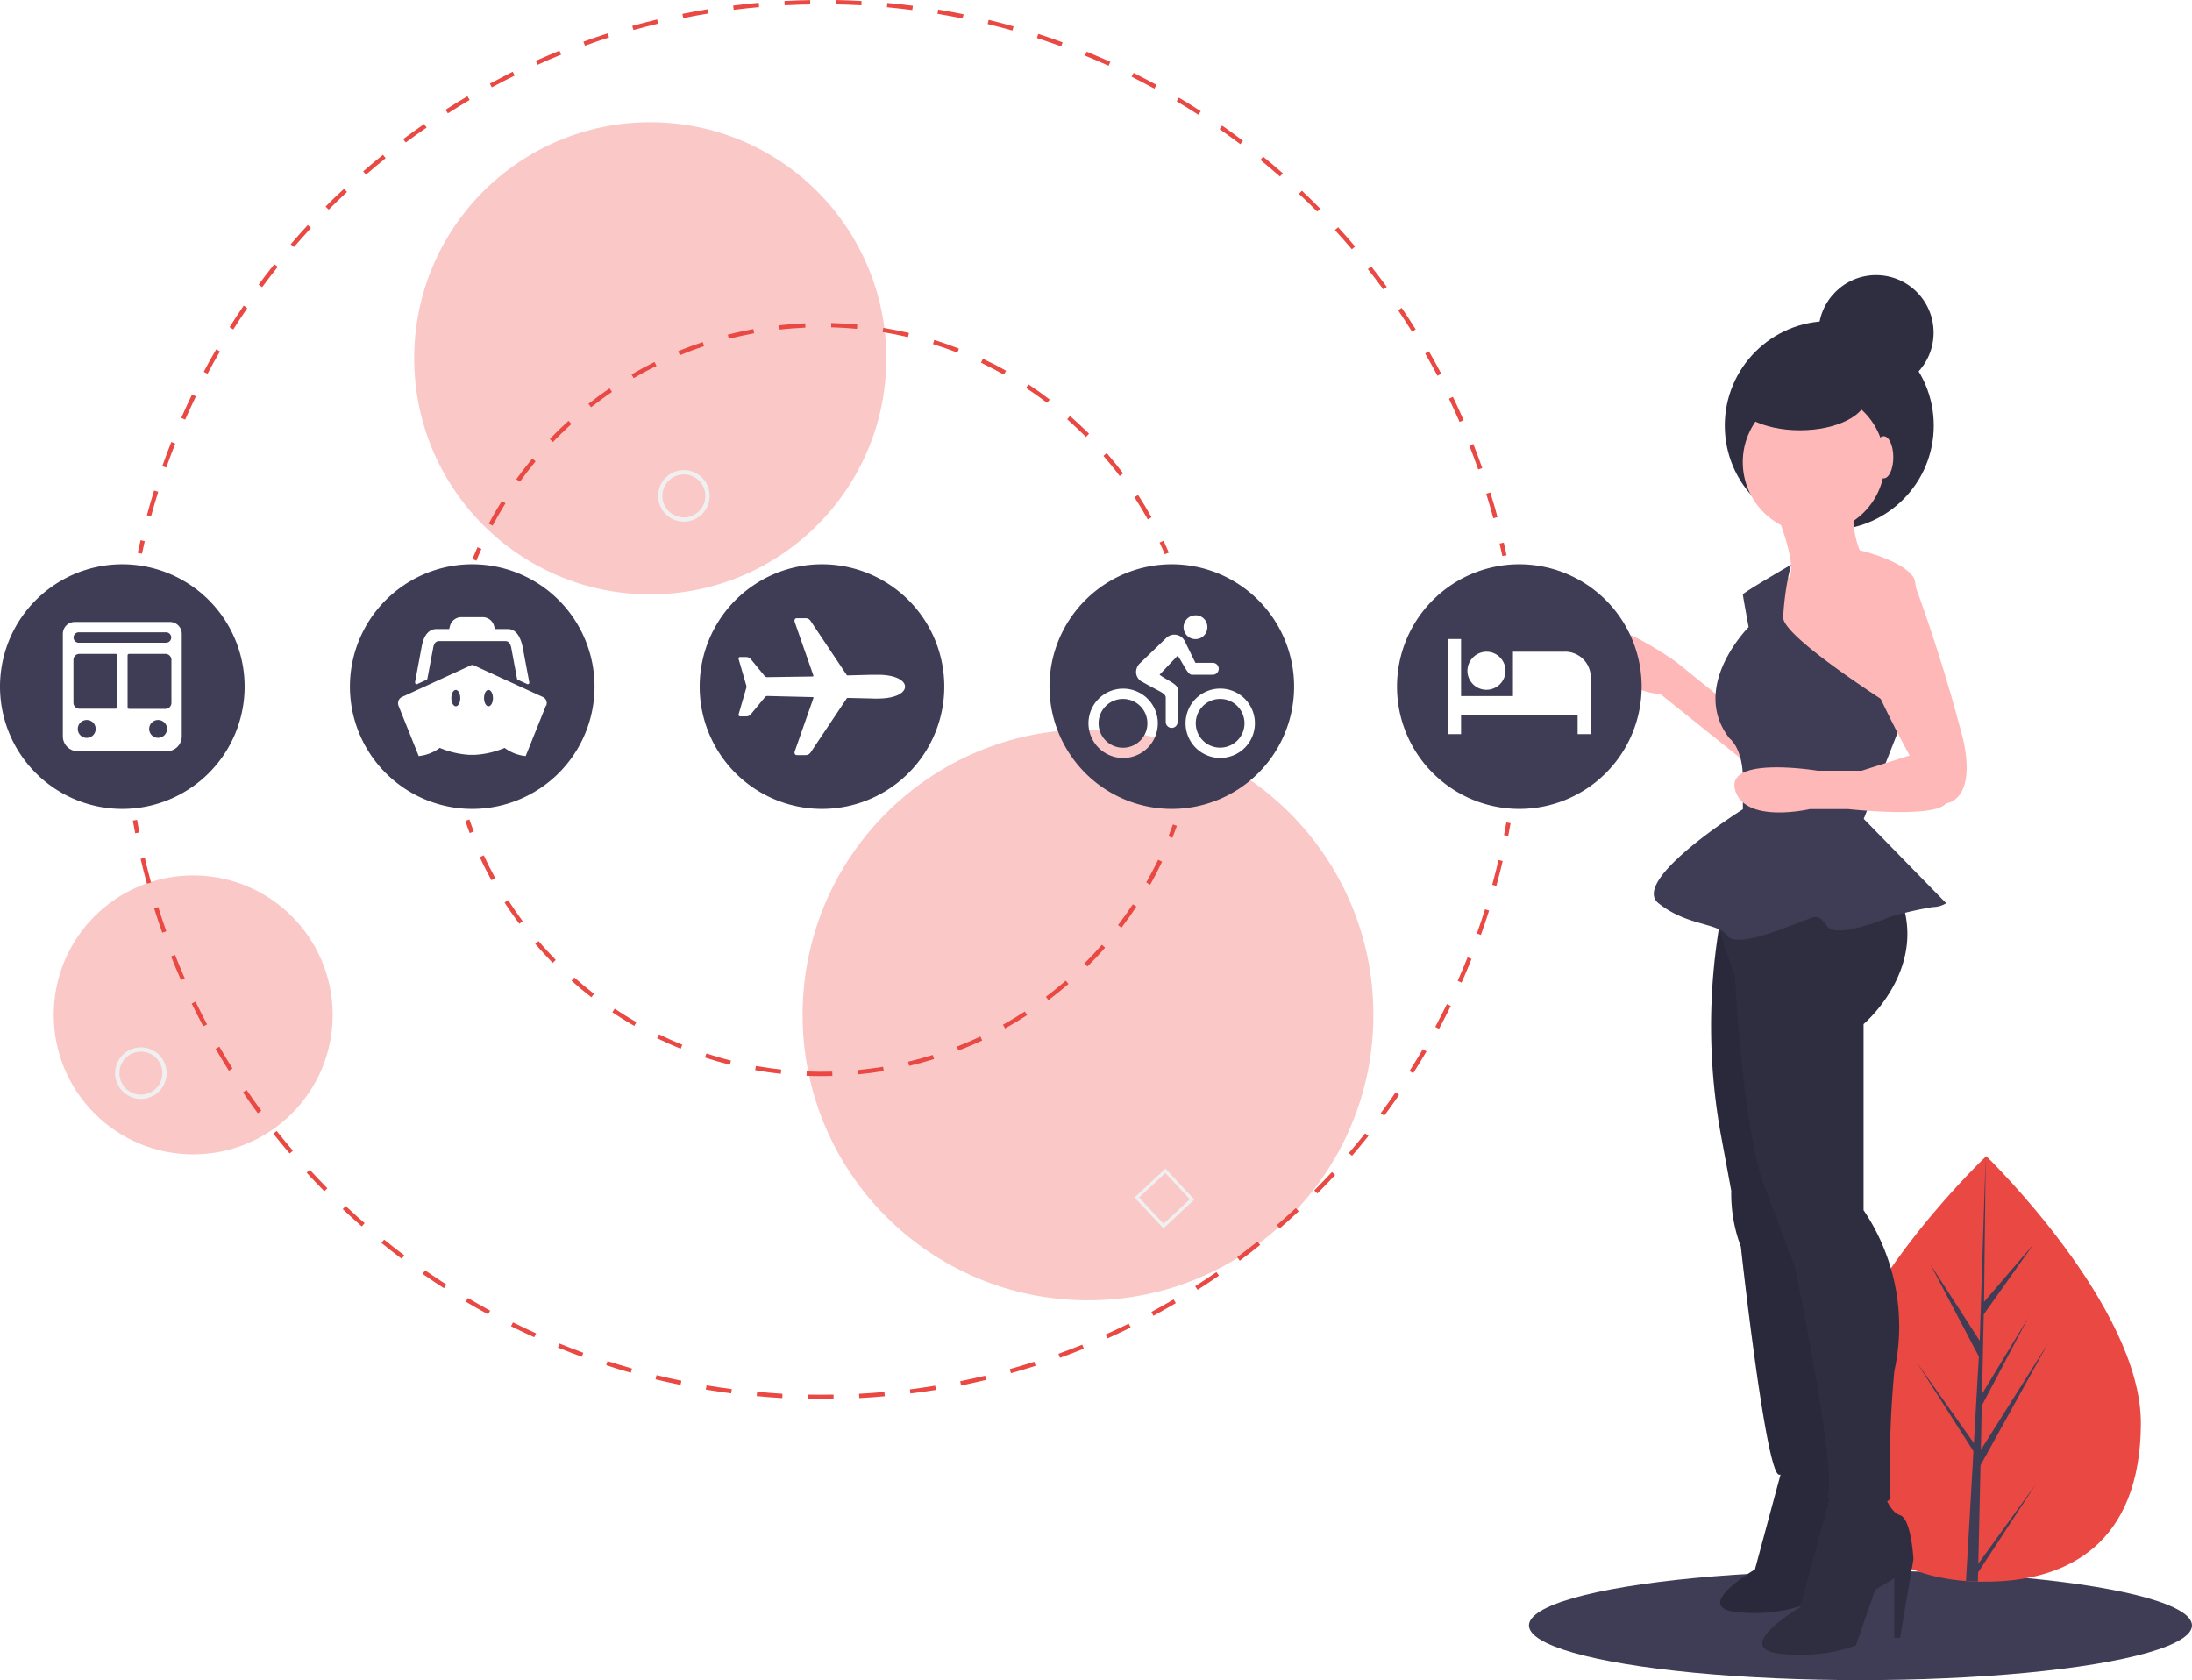
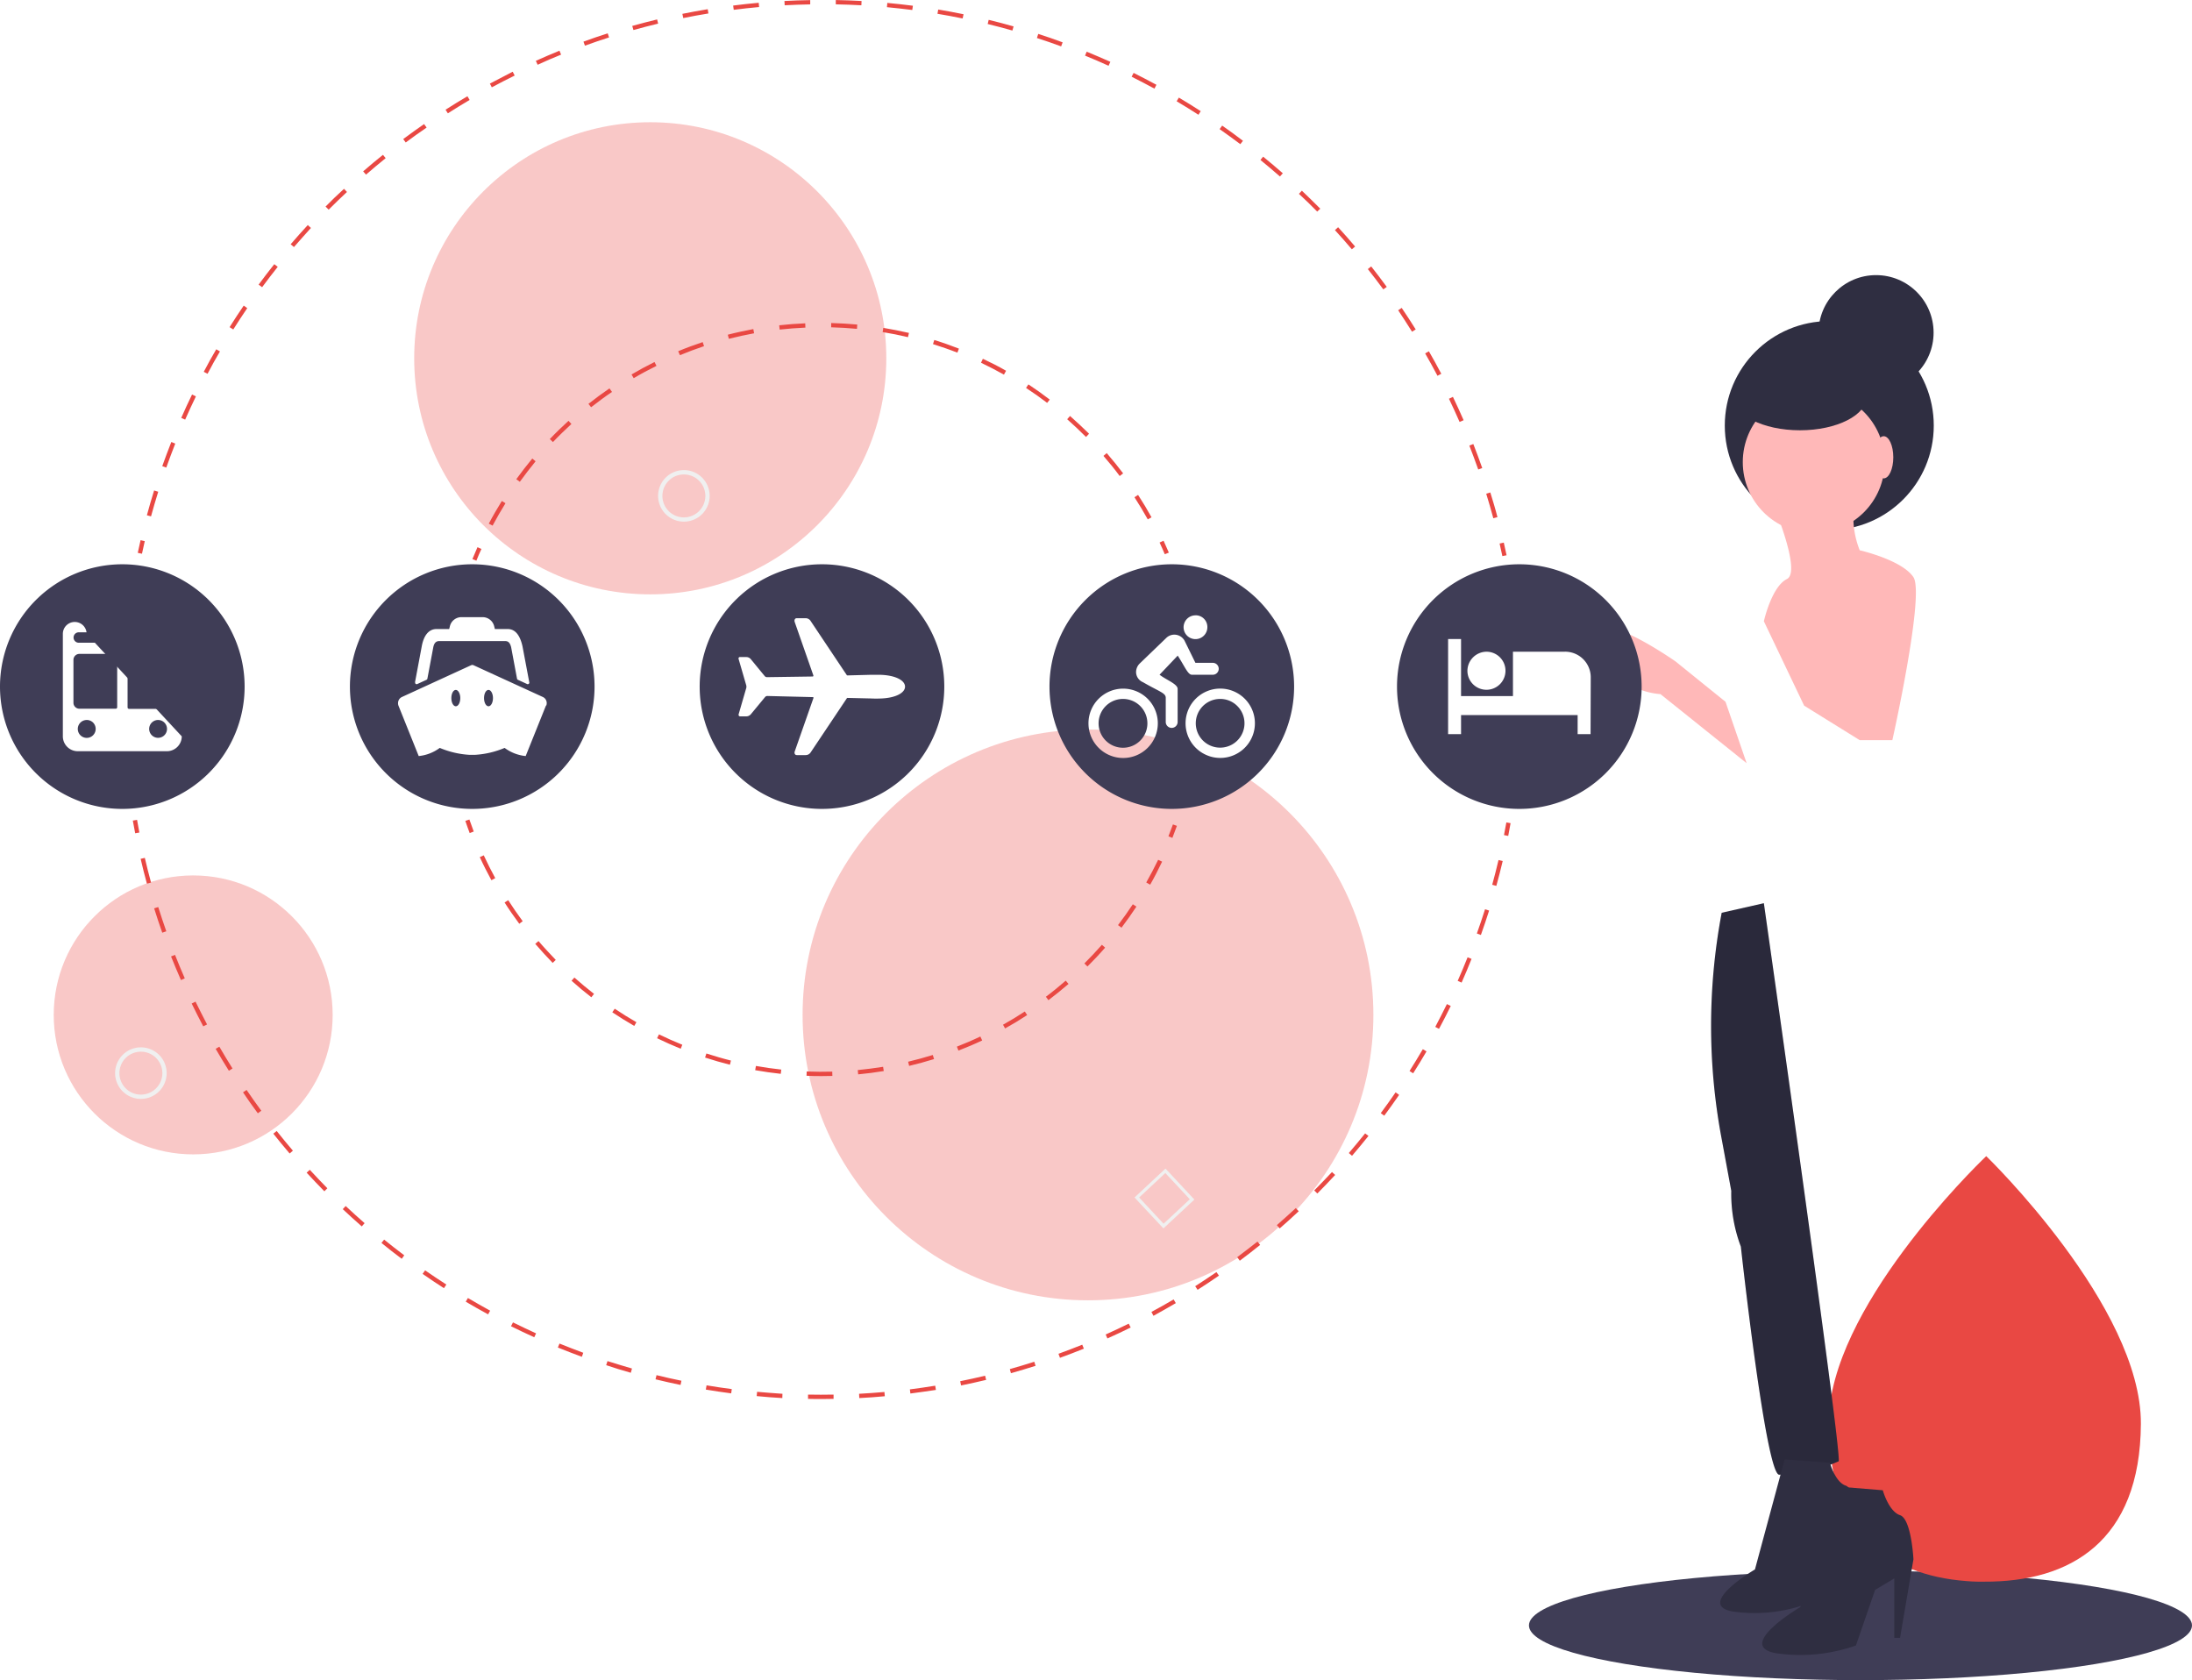
<svg xmlns="http://www.w3.org/2000/svg" viewBox="0 0 86.49 66.291">
  <ellipse cx="73.409" cy="64.132" rx="13.081" ry="2.159" fill="#3f3d56" />
  <path d="M92.514,73.935c-.025,4.638-2.792,6.243-6.193,6.223-.079,0-.158,0-.235,0-.156,0-.313-.012-.469-.024-3.068-.235-5.445-1.95-5.42-6.264.025-4.464,5.761-10.067,6.191-10.478h0l.025-.023S92.54,69.3,92.514,73.935Z" transform="translate(-8.041 -17.752)" fill="#e94843" />
-   <path d="M86.1,79.448l2.268-3.135-2.278,3.481-.008.361c-.156,0-.313-.012-.469-.024l.268-4.639v-.036l0-.007.026-.439L83.667,71.5l2.253,3.185,0,.094.2-3.505L84.21,67.641l1.945,3.013.235-7.268h0l-.064,5.732,1.943-2.262-1.955,2.755-.068,3.139,1.819-3-1.829,3.463L86.2,74.957l2.638-4.18-2.651,4.788Z" transform="translate(-8.041 -17.752)" fill="#3f3d56" />
  <circle cx="72.178" cy="16.792" r="4.123" fill="#2f2e41" />
  <circle cx="71.565" cy="18.233" r="2.8" fill="#ffb8b8" />
  <path d="M77.941 37.5s1.21 2.8.605 3.1-.908 1.664-.908 1.664l1.589 3.33 2.194 1.362h1.287s1.286-5.751.831-6.432-2.119-1.06-2.119-1.06a3.564 3.564 0 01-.226-1.74C81.345 36.892 77.941 37.5 77.941 37.5zM76.125 45.442l-1.967-1.589s-3.556-2.5-3.1-.681a2.851 2.851 0 002.5 1.967l3.4 2.725z" transform="translate(-8.041 -17.752)" fill="#ffb8b8" />
  <path d="M75.974,53.766a24.023,24.023,0,0,0,0,8.929l.378,2.043a5.894,5.894,0,0,0,.378,2.2s.984,9,1.513,9a6.305,6.305,0,0,0,2.346-.529c.152-.227-2.951-22.02-2.951-22.02Z" transform="translate(-8.041 -17.752)" fill="#2f2e41" />
  <path d="M75.974,53.766a24.023,24.023,0,0,0,0,8.929l.378,2.043a5.894,5.894,0,0,0,.378,2.2s.984,9,1.513,9a6.305,6.305,0,0,0,2.346-.529c.152-.227-2.951-22.02-2.951-22.02Z" transform="translate(-8.041 -17.752)" style="isolation:isolate" opacity=".1" />
  <path d="M78.458,75.333l-1.172,4.343s-2.346,1.38-.9,1.655a6.04,6.04,0,0,0,2.893-.276l.689-2,.69-.414V80.78h.207l.483-2.827s-.069-1.448-.483-1.586-.621-.9-.621-.9Z" transform="translate(-8.041 -17.752)" fill="#2f2e41" />
-   <path d="M78.458,75.333l-1.172,4.343s-2.346,1.38-.9,1.655a6.04,6.04,0,0,0,2.893-.276l.689-2,.69-.414V80.78h.207l.483-2.827s-.069-1.448-.483-1.586-.621-.9-.621-.9Z" transform="translate(-8.041 -17.752)" style="isolation:isolate" opacity=".1" />
-   <path d="M75.67,53.615a24.479,24.479,0,0,0,.832,2.648s.3,6.432,1.286,8.626l1.06,2.8s1.74,8.248,1.286,9.156c0,0,2.346.529,2.5,0a39.054,39.054,0,0,1,.152-4.994A8.2,8.2,0,0,0,81.572,65.5v-7.34s2.875-2.424,1.211-5.524S75.67,53.615,75.67,53.615Z" transform="translate(-8.041 -17.752)" fill="#2f2e41" />
  <path d="M80.362,76.391l-1.286,4.77s-2.572,1.513-.983,1.816a6.609,6.609,0,0,0,3.177-.3l.757-2.194.757-.454v2.346h.227l.529-3.1s-.078-1.589-.529-1.74-.681-.984-.681-.984Z" transform="translate(-8.041 -17.752)" fill="#2f2e41" />
-   <path d="M78.71,40.035s-1.9,1.1-1.9,1.173.227,1.286.227,1.286-2.346,2.346-.757,4.389c0,0,.53.379.53,1.589v1.21s-4.465,2.8-3.33,3.708,2.346.757,2.725,1.287,2.572-.455,3.026-.606.53-.3.908.227,2.5-.378,2.5-.378a14.169,14.169,0,0,1,1.665-.379,1.053,1.053,0,0,0,.529-.151l-3.254-3.33L83.2,45.936s-4.8-2.988-4.8-3.821A10.747,10.747,0,0,1,78.71,40.035Z" transform="translate(-8.041 -17.752)" fill="#3f3d56" />
-   <path d="M81.649,40.221a3.519,3.519,0,0,0-.227,3.254,43.819,43.819,0,0,0,1.967,4.086l-1.891.6H79.756s-3.632-.6-3.253.757,2.951.757,2.951.757h1.513s3.405.379,3.859-.227c0,0,1.21-.078.681-2.5a65.349,65.349,0,0,0-2.076-6.569Z" transform="translate(-8.041 -17.752)" fill="#ffb8b8" />
  <ellipse cx="71.02" cy="15.634" rx="2.641" ry="1.343" fill="#2f2e41" />
  <ellipse cx="74.326" cy="18.043" rx=".378" ry=".832" fill="#ffb8b8" />
  <circle cx="74.024" cy="13.125" r="2.27" fill="#2f2e41" />
  <circle cx="25.657" cy="14.137" r="9.314" style="isolation:isolate" fill="#e94843" opacity=".3" />
  <circle cx="7.623" cy="40.044" r="5.503" style="isolation:isolate" fill="#e94843" opacity=".3" />
  <circle cx="42.929" cy="40.044" r="11.261" style="isolation:isolate" fill="#e94843" opacity=".3" />
  <path d="M13.643 39.6l-.166-.035q.053-.249.111-.5l.165.038Q13.7 39.351 13.643 39.6zM66.963 38.2c-.087-.323-.182-.649-.28-.968l.161-.05c.1.322.2.649.282.974zM14 38.126l-.163-.044c.088-.326.184-.655.285-.978l.162.051C14.184 37.476 14.089 37.8 14 38.126zm52.368-1.85c-.112-.313-.229-.633-.351-.944l.157-.061c.122.312.24.631.352.949zM14.6 36.2l-.157-.056c.113-.318.235-.639.358-.953l.156.063c-.123.313-.243.63-.355.947zM65.632 34.4c-.133-.305-.275-.613-.419-.915l.156-.074c.145.3.288.614.422.921zm-50.284-.091l-.156-.068c.136-.313.279-.619.427-.924l.152.074c-.146.3-.288.611-.424.917zm49.412-1.73c-.157-.3-.32-.593-.486-.883l.147-.084c.168.291.332.59.489.888zM16.23 32.5l-.149-.078c.156-.3.324-.6.493-.889l.146.085C16.552 31.9 16.387 32.2 16.23 32.5zM63.756 30.84c-.177-.284-.362-.568-.547-.846l.139-.094c.189.279.375.565.553.85zm-46.513-.09l-.143-.09c.18-.285.366-.57.557-.85l.14.1c-.189.277-.375.561-.553.844zm45.379-1.581c-.2-.269-.4-.538-.61-.8l.133-.105c.21.266.416.538.614.808zm-44.241-.087l-.136-.1c.2-.271.408-.543.618-.806L19 28.28c-.209.262-.415.532-.614.8zm43-1.494c-.216-.255-.441-.51-.667-.756l.125-.114c.227.249.453.5.671.761zM19.639 27.5l-.129-.11c.219-.256.447-.511.675-.758l.125.114C20.082 27 19.857 27.248 19.639 27.5zM60.014 26.1c-.235-.24-.478-.476-.721-.7l.116-.124c.245.235.489.47.726.71zm-39.007-.078l-.12-.12c.234-.239.483-.478.728-.7l.116.124c-.244.228-.488.464-.724.7zm37.538-1.306c-.252-.221-.511-.44-.771-.652l.107-.131c.261.213.523.433.776.655zM22.481 24.64l-.111-.127c.254-.221.516-.44.782-.652l.106.132c-.26.21-.521.428-.773.647zm34.5-1.2c-.267-.2-.542-.4-.817-.593l.1-.139c.276.193.553.391.821.6zm-32.93-.065l-.1-.136c.269-.2.547-.4.823-.592l.1.139C24.594 22.975 24.318 23.173 24.05 23.374zm31.277-1.095c-.281-.181-.57-.361-.86-.532l.087-.145c.29.172.581.352.864.535zm-29.616-.057l-.091-.142c.283-.182.574-.361.864-.531l.086.146c-.288.17-.577.347-.86.528zm27.88-.974c-.293-.157-.595-.318-.9-.47l.078-.151c.3.151.606.312.9.469zM27.448 21.2l-.078-.149c.3-.157.6-.313.9-.469l.079.151c-.3.148-.6.3-.9.463zm24.334-.853c-.3-.138-.617-.273-.928-.4l.064-.156c.313.128.626.264.935.4zm-22.528-.039l-.07-.156c.307-.138.621-.272.932-.4l.064.156c-.313.126-.626.259-.927.4zm20.657-.726c-.313-.116-.637-.227-.956-.33l.052-.162c.321.1.644.216.962.333zm-18.791-.03l-.057-.157c.312-.115.638-.225.957-.327l.052.161c-.317.1-.638.212-.952.325zm16.867-.595c-.322-.092-.65-.179-.975-.258l.04-.164c.326.078.657.167.982.259zm-14.952-.019l-.048-.163c.324-.09.654-.177.982-.256l.04.165C33.686 18.761 33.358 18.847 33.035 18.937zm12.988-.457c-.327-.068-.661-.13-.992-.185l.029-.168c.332.055.668.118 1 .186zM35 18.464l-.034-.166c.331-.067.667-.128 1-.183l.027.168c-.33.053-.664.115-.992.182zm9.037-.318c-.333-.043-.67-.078-1-.111l.015-.168c.335.031.674.068 1.009.111zm-7.045-.01l-.023-.165c.334-.043.673-.079 1.009-.11l.015.169c-.334.03-.671.066-1 .109zm5.036-.176c-.334-.018-.673-.031-1.009-.037v-.17c.337.006.679.02 1.017.038zm-3.026 0l-.009-.169c.337-.018.678-.03 1.017-.035v.169c-.336.006-.676.017-1.01.035zM67.32 39.693q-.052-.248-.109-.495l.165-.037q.057.248.11.5zM67.551 50.734l-.167-.033c.033-.165.064-.331.094-.5l.166.03zM40.472 72.952c-.184 0-.367 0-.548-.006v-.169c.335.006.672.007 1.007 0v.169Q40.7 72.952 40.472 72.952zm1.474-.038l-.008-.169c.334-.018.672-.042 1-.071l.015.168C42.623 72.871 42.279 72.9 41.946 72.914zm-3.037 0c-.337-.019-.676-.044-1.011-.078l.016-.169c.332.03.67.055 1 .078zm5.054-.175l-.021-.168c.333-.043.668-.091 1-.145l.027.167C44.635 72.642 44.3 72.691 43.963 72.734zm-7.072-.011c-.335-.044-.672-.093-1-.149l.029-.167c.328.055.663.105.995.148zm9.071-.313l-.034-.166c.328-.066.659-.139.983-.217l.04.165c-.326.078-.659.152-.989.219zm-11.068-.019c-.33-.068-.663-.142-.988-.222l.04-.164c.323.078.653.156.982.22zm13.037-.456l-.045-.169c.321-.09.646-.188.964-.29l.052.161c-.321.1-.647.2-.971.291zm-15-.024c-.324-.091-.651-.191-.972-.3l.052-.161c.319.1.645.2.966.293zm16.932-.593l-.058-.156c.313-.113.626-.235.938-.359l.064.157c-.313.125-.626.247-.944.361zM31 71.286c-.313-.116-.635-.239-.947-.366l.064-.157q.47.19.938.364zm20.736-.724l-.068-.157c.305-.136.61-.28.909-.427l.078.152c-.3.148-.608.292-.915.43zm-22.615-.047c-.307-.139-.616-.286-.917-.435l.078-.152c.3.149.606.294.911.433zm24.43-.85l-.078-.15c.294-.156.589-.324.876-.493l.086.146c-.289.17-.586.336-.881.5zM27.3 69.611c-.295-.161-.593-.329-.882-.5l.086-.145c.288.17.583.338.877.5zm27.993-.971L55.2 68.5c.28-.179.562-.366.838-.556l.1.139c-.278.192-.561.38-.843.56zm-29.736-.062c-.283-.182-.566-.372-.842-.564l.1-.139c.275.191.556.38.838.56zm31.4-1.087l-.1-.136c.267-.2.535-.407.8-.616l.106.132c-.261.211-.531.419-.8.62zm-33.065-.072c-.268-.2-.537-.411-.8-.626l.106-.131c.26.211.527.42.794.62zm34.64-1.2l-.111-.128c.252-.219.5-.445.748-.673l.116.124C59.04 65.774 58.787 66 58.533 66.222zm-36.216-.078c-.254-.222-.506-.451-.751-.681l.116-.123c.243.228.494.456.746.676zm37.7-1.3l-.119-.119c.234-.235.469-.482.7-.726l.125.115c-.227.245-.464.49-.7.729zM20.84 64.756c-.235-.239-.469-.486-.7-.734l.124-.115c.227.247.46.491.694.729zm40.55-1.4l-.128-.11c.218-.254.434-.515.643-.775l.132.1c-.209.262-.428.525-.647.782zm-41.921-.092c-.218-.256-.435-.519-.644-.782l.133-.106c.208.262.423.523.64.777zm43.189-1.492l-.136-.1c.2-.27.4-.548.585-.82l.139.1c-.189.276-.391.554-.589.825zm-44.444-.094c-.2-.271-.4-.548-.584-.827l.14-.095c.187.276.383.552.581.821zM63.8 60.1l-.143-.09c.179-.282.355-.572.524-.861l.146.086c-.169.29-.347.582-.527.866zm-46.728-.1c-.178-.284-.354-.575-.522-.866l.146-.084c.167.288.342.578.519.86zm47.75-1.653l-.149-.078c.156-.3.313-.6.459-.9l.152.074c-.147.3-.3.6-.462.9zm-48.762-.1c-.156-.3-.312-.6-.456-.9l.152-.074c.146.3.3.6.455.9zm49.653-1.725l-.156-.069c.135-.306.267-.618.391-.93l.156.063c-.123.312-.255.626-.392.934zm-50.532-.1c-.136-.308-.266-.622-.391-.933l.156-.063c.123.313.253.622.386.928zM66.47 54.641l-.156-.057c.112-.312.221-.637.322-.956l.161.051c-.1.32-.211.644-.324.962zm-52.027-.089c-.112-.316-.22-.64-.32-.961l.162-.05c.1.319.206.641.318.956zm52.639-1.846l-.163-.045c.088-.321.173-.649.249-.975l.165.039C67.256 52.052 67.171 52.383 67.082 52.706zm-53.244-.087c-.089-.323-.172-.653-.248-.981l.165-.038c.078.325.156.653.246.975zM13.375 50.629c-.033-.166-.063-.333-.093-.5l.167-.029c.029.167.06.333.091.5zM54.3 50.812l-.156-.063c.062-.156.121-.313.177-.469l.157.057C54.416 50.493 54.357 50.654 54.3 50.812zM40.472 60.21c-.2 0-.407 0-.608-.013l.007-.169c.333.013.674.016 1.008.006l.005.17C40.747 60.208 40.61 60.21 40.472 60.21zm1.43-.068l-.017-.169c.333-.032.67-.078 1-.129l.027.167c-.334.055-.674.1-1.011.131zm-3.054-.021c-.337-.037-.677-.085-1.01-.144l.03-.167c.329.059.664.107 1 .143zm5.065-.313l-.039-.165c.326-.078.653-.166.972-.266l.05.162c-.323.1-.654.19-.984.269zm-7.072-.046c-.329-.083-.658-.178-.98-.283l.052-.161c.318.1.643.2.969.279zm9.017-.558l-.061-.156c.312-.122.625-.255.926-.4l.072.156c-.306.145-.626.28-.938.4zM34.9 59.131c-.313-.127-.626-.266-.932-.415l.074-.152c.3.146.611.284.921.41zm12.8-.8l-.083-.148c.293-.163.583-.338.86-.521l.093.141c-.28.184-.574.362-.87.526zm-14.633-.1c-.293-.169-.585-.35-.866-.538l.095-.141c.278.186.566.366.856.532zm16.342-1.016l-.1-.135c.267-.2.531-.416.782-.635l.111.129c-.255.221-.522.434-.793.641zM31.374 57.1c-.268-.208-.532-.427-.782-.652l.113-.126c.249.222.51.439.775.644zm19.574-1.215l-.12-.12c.235-.235.469-.483.691-.735l.127.112C51.423 55.4 51.188 55.647 50.948 55.886zm-21.1-.14c-.234-.242-.469-.5-.688-.753l.129-.11c.217.255.447.5.68.744zm22.442-1.392l-.135-.1c.2-.266.4-.542.584-.822l.142.093c-.187.283-.386.563-.591.834zM28.53 54.2c-.2-.272-.4-.554-.579-.839l.142-.092c.18.282.373.561.572.83zm24.886-1.546l-.147-.083c.165-.292.322-.592.47-.895l.156.073c-.146.306-.3.61-.469.905zm-25.985-.172c-.162-.3-.317-.6-.459-.911l.157-.071c.14.3.292.606.453.9zM26.574 50.622c-.06-.157-.118-.32-.172-.481l.16-.055c.054.156.112.319.171.475zM26.838 39.875l-.157-.064c.064-.156.131-.312.2-.469l.156.069C26.965 39.562 26.9 39.718 26.838 39.875zM27.477 38.491l-.149-.078c.157-.3.333-.6.514-.894l.144.089C27.807 37.9 27.635 38.193 27.477 38.491zm25.852-.246c-.164-.295-.34-.589-.525-.874l.142-.092c.187.287.366.585.531.884zM28.55 36.759l-.137-.1c.2-.277.413-.551.631-.815l.13.109c-.212.262-.423.533-.621.807zm23.671-.225c-.2-.271-.418-.538-.64-.794l.128-.111c.225.259.442.528.648.8zM29.858 35.193l-.123-.117c.234-.247.485-.489.738-.72l.114.125c-.247.231-.5.47-.73.715zm21.034-.2c-.239-.24-.489-.474-.743-.7l.112-.128c.257.226.51.463.751.7zM31.364 33.82l-.105-.133c.269-.212.547-.418.83-.611l.1.14C31.9 33.41 31.63 33.614 31.364 33.82zm17.994-.172q-.4-.308-.832-.589l.093-.141c.286.188.57.391.842.6zm-16.313-.975l-.086-.146c.295-.174.6-.339.907-.491l.078.152C33.638 32.338 33.336 32.5 33.045 32.673zm14.609-.14c-.3-.166-.6-.324-.905-.469l.073-.156c.312.146.617.3.916.473zm-12.785-.767L34.8 31.61c.313-.131.641-.252.967-.36l.053.16C35.5 31.517 35.182 31.637 34.869 31.766zm10.947-.1c-.313-.123-.639-.234-.962-.337l.051-.162c.326.1.654.217.973.341zM36.8 31.122l-.042-.164c.332-.086.67-.157 1.007-.222l.031.166c-.333.061-.668.135-1 .219zm7.067-.067c-.329-.079-.665-.146-1-.2l.027-.167c.338.056.678.124 1.012.2zm-5.063-.3l-.018-.168c.339-.038.685-.065 1.027-.078l.007.169c-.339.015-.681.042-1.016.078zm3.05-.028c-.336-.032-.679-.052-1.017-.061l0-.169c.344.009.689.029 1.029.061zM54 39.62c-.066-.157-.134-.313-.205-.462l.157-.071c.071.157.141.313.208.469z" transform="translate(-8.041 -17.752)" fill="#e94843" />
  <path d="M56.188 45.329a.961.961 0 10.676.282A.948.948 0 0056.188 45.329zM52.357 45.329a.963.963 0 10.675.282A.961.961 0 0052.357 45.329z" transform="translate(-8.041 -17.752)" fill="#3f3d56" />
  <path d="M54.273 40.016a4.826 4.826 0 104.83 4.826 4.827 4.827 0 00-4.83-4.826zm.938 2.013a.461.461 0 01.469.453V42.5a.469.469 0 11-.469-.469zm-2.853 5.63a1.368 1.368 0 111.367-1.368 1.367 1.367 0 01-1.367 1.368zm2.149-2.726v1.319a.235.235 0 01-.469 0h0v-.966c0-.192-.235-.234-.9-.618a.437.437 0 01-.271-.4A.481.481 0 0153 43.942l1.051-1.012a.457.457 0 01.648-.005.432.432 0 01.078.1l.432.88h.7a.235.235 0 010 .469h-.842c-.157 0-.284-.337-.557-.754l-.716.754C54.062 44.581 54.507 44.74 54.507 44.933zm1.681 2.724a1.368 1.368 0 111.368-1.367 1.367 1.367 0 01-1.368 1.367zM67.988 40.016a4.826 4.826 0 104.827 4.826h0A4.827 4.827 0 0067.988 40.016zm-1.279 3.45a.751.751 0 11-.768.751.76.76 0 01.767-.751zM70.8 46.718H70.29v-.751h-4.6v.751h-.511V42.965h.511v2.251h2.048V43.465h2.047a1.011 1.011 0 011.022 1h0zM14.57 43.552H13.134a.058.058 0 00-.059.059h0v2.052a.058.058 0 00.059.058H14.57a.235.235 0 00.235-.234v-1.7A.235.235 0 0014.57 43.552zM14.248 46.161a.352.352 0 10.278.1A.353.353 0 0014.248 46.161zM11.435 46.161a.353.353 0 10.38.323.356.356 0 00-.1-.221A.351.351 0 0011.435 46.161zM12.606 43.552H11.173a.235.235 0 00-.234.235V45.48a.235.235 0 00.234.235h1.434a.058.058 0 00.058-.059h0V43.611a.058.058 0 00-.058-.059h0z" transform="translate(-8.041 -17.752)" fill="#3f3d56" />
-   <path d="M12.867,40.016a4.826,4.826,0,1,0,4.826,4.826,4.826,4.826,0,0,0-4.826-4.826Zm2.346,6.79a.588.588,0,0,1-.587.586H11.108a.588.588,0,0,1-.587-.586V42.761a.469.469,0,0,1,.469-.469h3.754a.469.469,0,0,1,.469.469Z" transform="translate(-8.041 -17.752)" fill="#3f3d56" />
+   <path d="M12.867,40.016a4.826,4.826,0,1,0,4.826,4.826,4.826,4.826,0,0,0-4.826-4.826Zm2.346,6.79a.588.588,0,0,1-.587.586H11.108a.588.588,0,0,1-.587-.586V42.761a.469.469,0,0,1,.469-.469a.469.469,0,0,1,.469.469Z" transform="translate(-8.041 -17.752)" fill="#3f3d56" />
  <path d="M14.584 42.7H11.155a.206.206 0 00-.025.411h3.454a.206.206 0 00.026-.411zM27.316 44.974c-.1 0-.176.144-.176.322s.078.322.176.322.176-.144.176-.322S27.412 44.974 27.316 44.974zM26.026 44.974c-.1 0-.176.144-.176.322s.078.322.176.322.176-.144.176-.322S26.12 44.974 26.026 44.974z" transform="translate(-8.041 -17.752)" fill="#3f3d56" />
  <path d="M26.671 40.016A4.826 4.826 0 1031.5 44.842a4.826 4.826 0 00-4.826-4.826zm-2.256 4.662l.266-1.418c.069-.386.248-.689.584-.689h.5l.029-.116a.468.468 0 01.454-.353h.835a.47.47 0 01.455.352l.029.117h.506c.329 0 .5.3.585.687h0l.268 1.42a.059.059 0 01-.049.067.049.049 0 01-.029 0l-.372-.171a.054.054 0 01-.034-.042l-.234-1.251c-.044-.161-.106-.235-.235-.235h-2.6c-.129 0-.2.078-.234.235l-.235 1.251a.06.06 0 01-.034.042l-.37.17a.06.06 0 01-.076-.035.074.074 0 010-.029zm5.168.913l-.8 1.992a1.663 1.663 0 01-.831-.322 3.528 3.528 0 01-1.162.273h-.235a3.553 3.553 0 01-1.162-.273 1.667 1.667 0 01-.831.322l-.8-1.992a.275.275 0 01-.015-.1.264.264 0 01.156-.24L26.628 44a.112.112 0 01.1 0l2.729 1.251a.262.262 0 01.156.24.27.27 0 01-.018.1zM40.472 40.016A4.826 4.826 0 1045.3 44.842h0A4.826 4.826 0 0040.472 40.016zm2.223 5.3c-.05 0-.215 0-.264-.005l-.951-.022a.03.03 0 00-.025.014l-1.427 2.134a.235.235 0 01-.2.108h-.347c-.078 0-.11-.078-.078-.156l.734-2.094a.029.029 0 00-.016-.038l-.01 0-1.786-.044a.118.118 0 00-.1.046l-.553.669a.238.238 0 01-.185.089h-.244a.058.058 0 01-.059-.058.064.064 0 010-.02l.292-1.006a.24.24 0 000-.175l-.292-1.006a.058.058 0 01.036-.075.064.064 0 01.02 0h.246a.232.232 0 01.185.089l.541.659a.117.117 0 00.1.045l1.794-.026a.029.029 0 00.029-.029l0-.011L39.4 42.3c-.028-.078 0-.156.079-.156h.347a.234.234 0 01.2.109l1.426 2.135a.026.026 0 00.025.013l.951-.025.263 0c.651 0 1.06.211 1.06.469s-.411.469-1.06.469z" transform="translate(-8.041 -17.752)" fill="#3f3d56" />
  <path d="M13.6 61.11a1.017 1.017 0 111.017-1.017A1.017 1.017 0 0113.6 61.11zm0-1.863a.847.847 0 10.847.847.847.847 0 00-.847-.847zM35.025 38.334a1.017 1.017 0 111.017-1.016h0A1.016 1.016 0 0135.025 38.334zm0-1.862a.847.847 0 10.847.847.847.847 0 00-.847-.847zM53.946 66.22L52.806 65l1.222-1.14 1.14 1.222zM52.988 65l.965 1.035 1.034-.965-.965-1.035z" transform="translate(-8.041 -17.752)" fill="#f0f0f0" />
</svg>